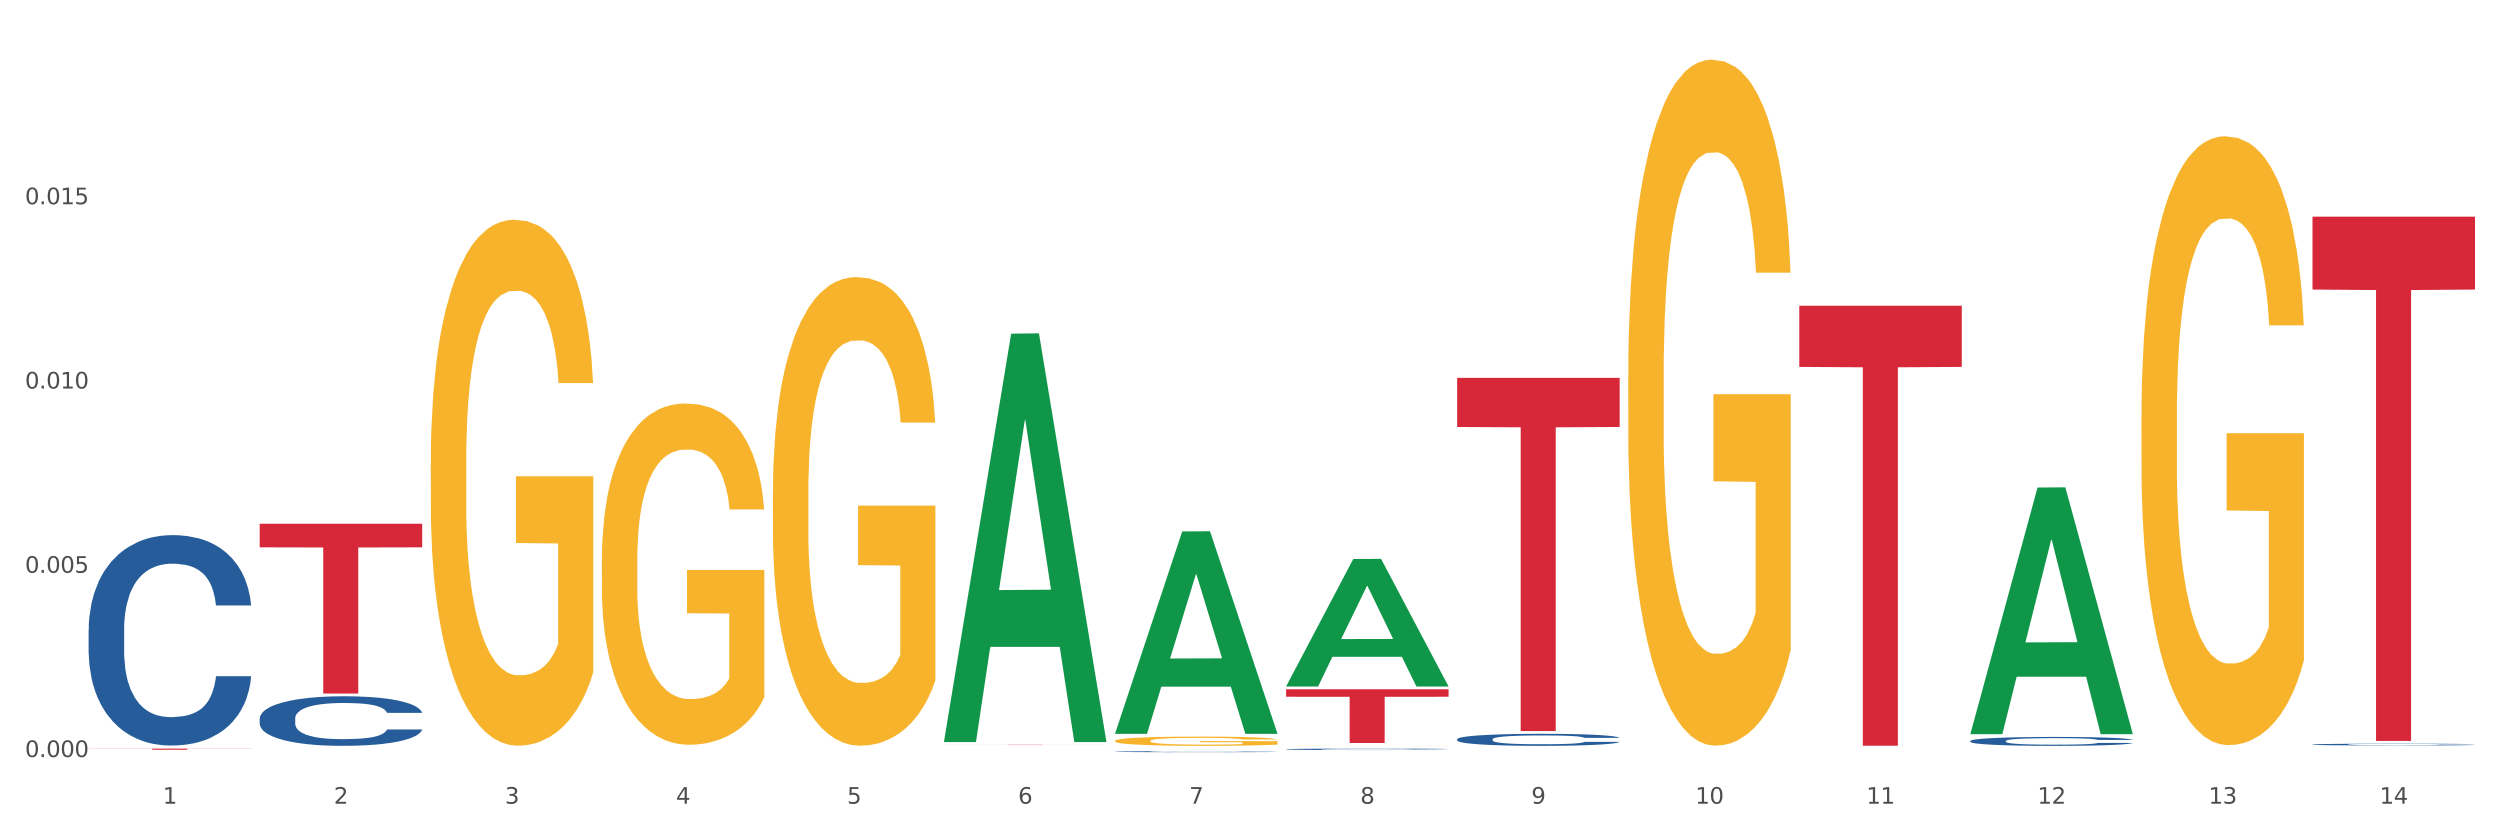
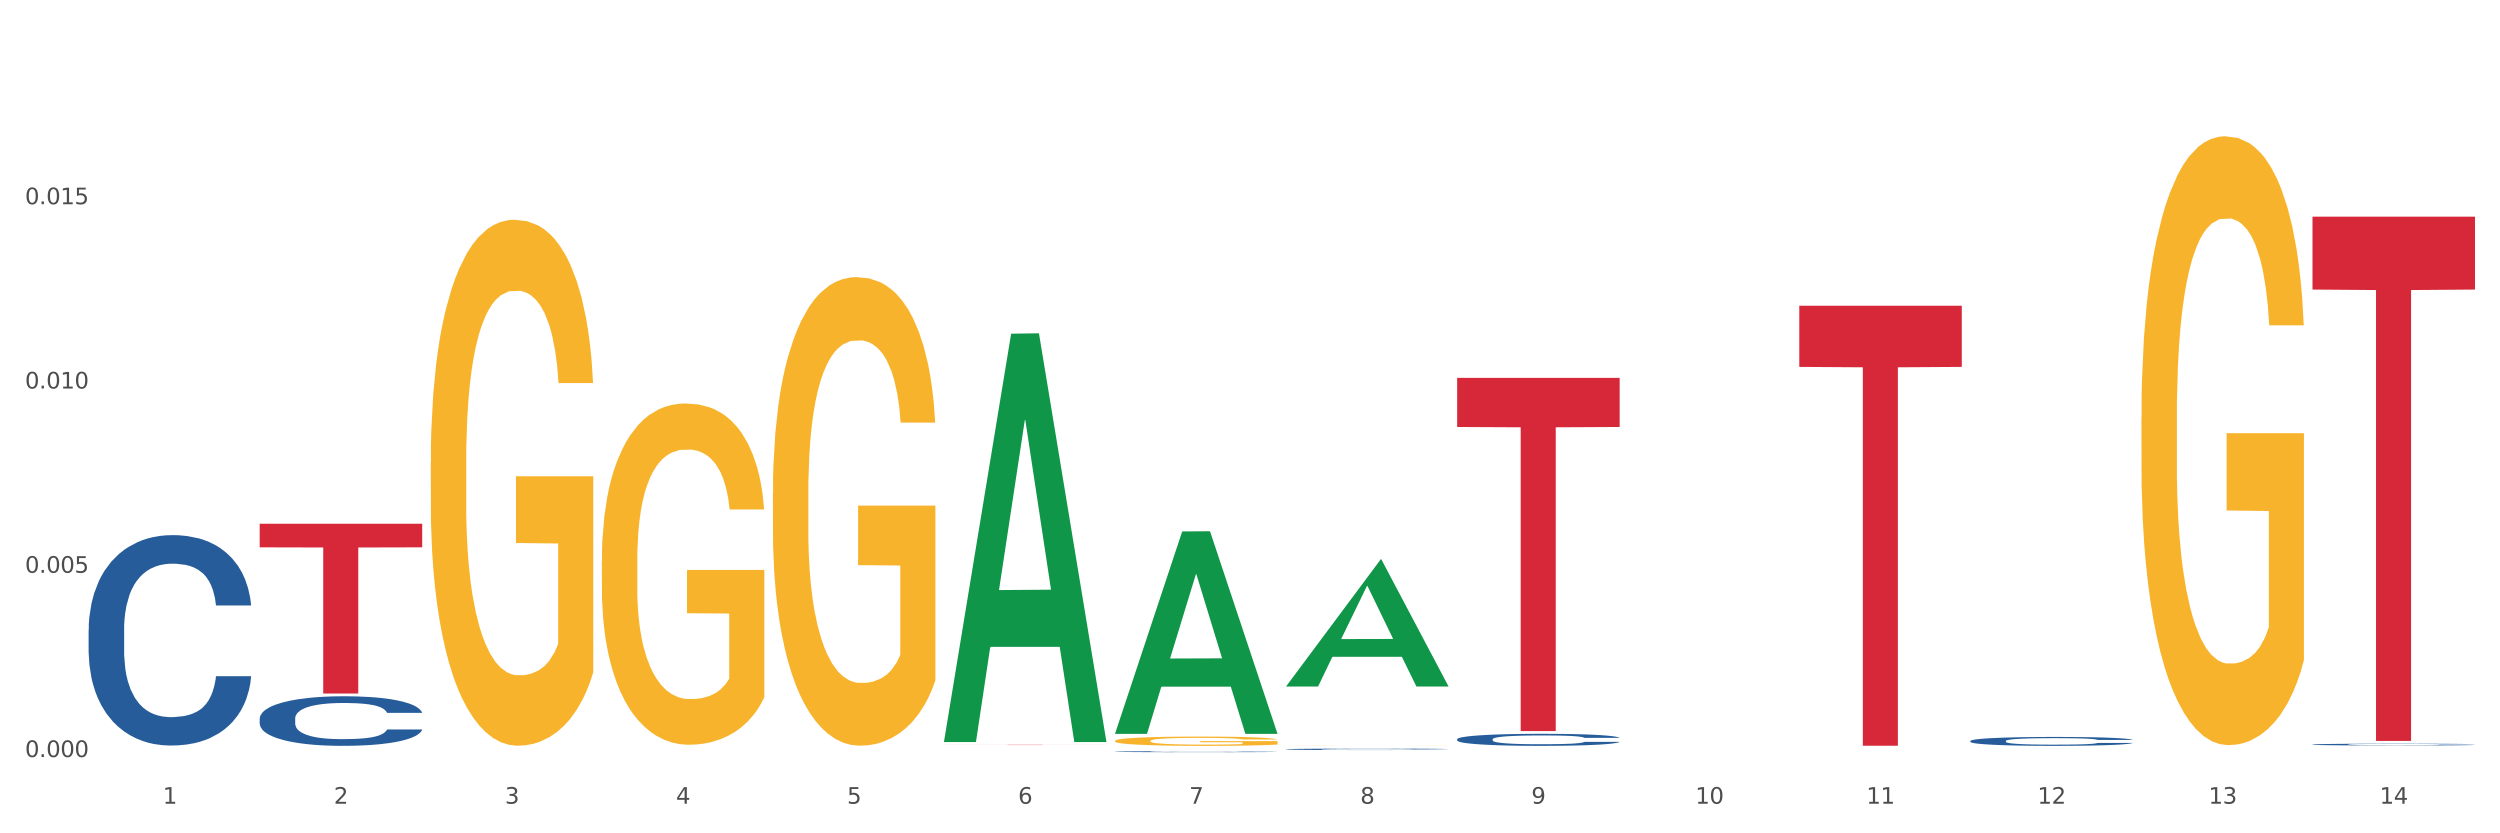
<svg xmlns="http://www.w3.org/2000/svg" xmlns:xlink="http://www.w3.org/1999/xlink" width="1080pt" height="360pt" viewBox="0 0 1080 360" version="1.1">
  <rect x="0" y="0" width="1080" height="360" fill="#333333" stroke="none" />
  <defs>
    <style type="text/css">*{stroke-linejoin: round; stroke-linecap: butt}</style>
  </defs>
  <g id="figure_1">
    <g id="patch_1">
      <path d="M 0 360  L 1080 360  L 1080 0  L 0 0  z " style="fill: #ffffff; stroke: #ffffff; stroke-linejoin: miter" />
    </g>
    <g id="axes_1">
      <g id="matplotlib.axis_1">
        <g id="xtick_1">
          <g id="text_1">
            <g style="fill: #4d4d4d" transform="translate(70.332 347.204) scale(0.096 -0.096)">
              <defs>
                <path id="DejaVuSans-31" d="M 794 531  L 1825 531  L 1825 4091  L 703 3866  L 703 4441  L 1819 4666  L 2450 4666  L 2450 531  L 3481 531  L 3481 0  L 794 0  L 794 531  z " transform="scale(0.016)" />
              </defs>
              <use xlink:href="#DejaVuSans-31" />
            </g>
          </g>
        </g>
        <g id="xtick_2">
          <g id="text_2">
            <g style="fill: #4d4d4d" transform="translate(144.233 347.204) scale(0.096 -0.096)">
              <defs>
                <path id="DejaVuSans-32" d="M 1228 531  L 3431 531  L 3431 0  L 469 0  L 469 531  Q 828 903 1448 1529  Q 2069 2156 2228 2338  Q 2531 2678 2651 2914  Q 2772 3150 2772 3378  Q 2772 3750 2511 3984  Q 2250 4219 1831 4219  Q 1534 4219 1204 4116  Q 875 4013 500 3803  L 500 4441  Q 881 4594 1212 4672  Q 1544 4750 1819 4750  Q 2544 4750 2975 4387  Q 3406 4025 3406 3419  Q 3406 3131 3298 2873  Q 3191 2616 2906 2266  Q 2828 2175 2409 1742  Q 1991 1309 1228 531  z " transform="scale(0.016)" />
              </defs>
              <use xlink:href="#DejaVuSans-32" />
            </g>
          </g>
        </g>
        <g id="xtick_3">
          <g id="text_3">
            <g style="fill: #4d4d4d" transform="translate(218.134 347.204) scale(0.096 -0.096)">
              <defs>
                <path id="DejaVuSans-33" d="M 2597 2516  Q 3050 2419 3304 2112  Q 3559 1806 3559 1356  Q 3559 666 3084 287  Q 2609 -91 1734 -91  Q 1441 -91 1130 -33  Q 819 25 488 141  L 488 750  Q 750 597 1062 519  Q 1375 441 1716 441  Q 2309 441 2620 675  Q 2931 909 2931 1356  Q 2931 1769 2642 2001  Q 2353 2234 1838 2234  L 1294 2234  L 1294 2753  L 1863 2753  Q 2328 2753 2575 2939  Q 2822 3125 2822 3475  Q 2822 3834 2567 4026  Q 2313 4219 1838 4219  Q 1578 4219 1281 4162  Q 984 4106 628 3988  L 628 4550  Q 988 4650 1302 4700  Q 1616 4750 1894 4750  Q 2613 4750 3031 4423  Q 3450 4097 3450 3541  Q 3450 3153 3228 2886  Q 3006 2619 2597 2516  z " transform="scale(0.016)" />
              </defs>
              <use xlink:href="#DejaVuSans-33" />
            </g>
          </g>
        </g>
        <g id="xtick_4">
          <g id="text_4">
            <g style="fill: #4d4d4d" transform="translate(292.034 347.204) scale(0.096 -0.096)">
              <defs>
                <path id="DejaVuSans-34" d="M 2419 4116  L 825 1625  L 2419 1625  L 2419 4116  z M 2253 4666  L 3047 4666  L 3047 1625  L 3713 1625  L 3713 1100  L 3047 1100  L 3047 0  L 2419 0  L 2419 1100  L 313 1100  L 313 1709  L 2253 4666  z " transform="scale(0.016)" />
              </defs>
              <use xlink:href="#DejaVuSans-34" />
            </g>
          </g>
        </g>
        <g id="xtick_5">
          <g id="text_5">
            <g style="fill: #4d4d4d" transform="translate(365.935 347.204) scale(0.096 -0.096)">
              <defs>
                <path id="DejaVuSans-35" d="M 691 4666  L 3169 4666  L 3169 4134  L 1269 4134  L 1269 2991  Q 1406 3038 1543 3061  Q 1681 3084 1819 3084  Q 2600 3084 3056 2656  Q 3513 2228 3513 1497  Q 3513 744 3044 326  Q 2575 -91 1722 -91  Q 1428 -91 1123 -41  Q 819 9 494 109  L 494 744  Q 775 591 1075 516  Q 1375 441 1709 441  Q 2250 441 2565 725  Q 2881 1009 2881 1497  Q 2881 1984 2565 2268  Q 2250 2553 1709 2553  Q 1456 2553 1204 2497  Q 953 2441 691 2322  L 691 4666  z " transform="scale(0.016)" />
              </defs>
              <use xlink:href="#DejaVuSans-35" />
            </g>
          </g>
        </g>
        <g id="xtick_6">
          <g id="text_6">
            <g style="fill: #4d4d4d" transform="translate(439.836 347.204) scale(0.096 -0.096)">
              <defs>
                <path id="DejaVuSans-36" d="M 2113 2584  Q 1688 2584 1439 2293  Q 1191 2003 1191 1497  Q 1191 994 1439 701  Q 1688 409 2113 409  Q 2538 409 2786 701  Q 3034 994 3034 1497  Q 3034 2003 2786 2293  Q 2538 2584 2113 2584  z M 3366 4563  L 3366 3988  Q 3128 4100 2886 4159  Q 2644 4219 2406 4219  Q 1781 4219 1451 3797  Q 1122 3375 1075 2522  Q 1259 2794 1537 2939  Q 1816 3084 2150 3084  Q 2853 3084 3261 2657  Q 3669 2231 3669 1497  Q 3669 778 3244 343  Q 2819 -91 2113 -91  Q 1303 -91 875 529  Q 447 1150 447 2328  Q 447 3434 972 4092  Q 1497 4750 2381 4750  Q 2619 4750 2861 4703  Q 3103 4656 3366 4563  z " transform="scale(0.016)" />
              </defs>
              <use xlink:href="#DejaVuSans-36" />
            </g>
          </g>
        </g>
        <g id="xtick_7">
          <g id="text_7">
            <g style="fill: #4d4d4d" transform="translate(513.737 347.204) scale(0.096 -0.096)">
              <defs>
                <path id="DejaVuSans-37" d="M 525 4666  L 3525 4666  L 3525 4397  L 1831 0  L 1172 0  L 2766 4134  L 525 4134  L 525 4666  z " transform="scale(0.016)" />
              </defs>
              <use xlink:href="#DejaVuSans-37" />
            </g>
          </g>
        </g>
        <g id="xtick_8">
          <g id="text_8">
            <g style="fill: #4d4d4d" transform="translate(587.638 347.204) scale(0.096 -0.096)">
              <defs>
                <path id="DejaVuSans-38" d="M 2034 2216  Q 1584 2216 1326 1975  Q 1069 1734 1069 1313  Q 1069 891 1326 650  Q 1584 409 2034 409  Q 2484 409 2743 651  Q 3003 894 3003 1313  Q 3003 1734 2745 1975  Q 2488 2216 2034 2216  z M 1403 2484  Q 997 2584 770 2862  Q 544 3141 544 3541  Q 544 4100 942 4425  Q 1341 4750 2034 4750  Q 2731 4750 3128 4425  Q 3525 4100 3525 3541  Q 3525 3141 3298 2862  Q 3072 2584 2669 2484  Q 3125 2378 3379 2068  Q 3634 1759 3634 1313  Q 3634 634 3220 271  Q 2806 -91 2034 -91  Q 1263 -91 848 271  Q 434 634 434 1313  Q 434 1759 690 2068  Q 947 2378 1403 2484  z M 1172 3481  Q 1172 3119 1398 2916  Q 1625 2713 2034 2713  Q 2441 2713 2670 2916  Q 2900 3119 2900 3481  Q 2900 3844 2670 4047  Q 2441 4250 2034 4250  Q 1625 4250 1398 4047  Q 1172 3844 1172 3481  z " transform="scale(0.016)" />
              </defs>
              <use xlink:href="#DejaVuSans-38" />
            </g>
          </g>
        </g>
        <g id="xtick_9">
          <g id="text_9">
            <g style="fill: #4d4d4d" transform="translate(661.539 347.204) scale(0.096 -0.096)">
              <defs>
                <path id="DejaVuSans-39" d="M 703 97  L 703 672  Q 941 559 1184 500  Q 1428 441 1663 441  Q 2288 441 2617 861  Q 2947 1281 2994 2138  Q 2813 1869 2534 1725  Q 2256 1581 1919 1581  Q 1219 1581 811 2004  Q 403 2428 403 3163  Q 403 3881 828 4315  Q 1253 4750 1959 4750  Q 2769 4750 3195 4129  Q 3622 3509 3622 2328  Q 3622 1225 3098 567  Q 2575 -91 1691 -91  Q 1453 -91 1209 -44  Q 966 3 703 97  z M 1959 2075  Q 2384 2075 2632 2365  Q 2881 2656 2881 3163  Q 2881 3666 2632 3958  Q 2384 4250 1959 4250  Q 1534 4250 1286 3958  Q 1038 3666 1038 3163  Q 1038 2656 1286 2365  Q 1534 2075 1959 2075  z " transform="scale(0.016)" />
              </defs>
              <use xlink:href="#DejaVuSans-39" />
            </g>
          </g>
        </g>
        <g id="xtick_10">
          <g id="text_10">
            <g style="fill: #4d4d4d" transform="translate(732.386 347.204) scale(0.096 -0.096)">
              <defs>
                <path id="DejaVuSans-30" d="M 2034 4250  Q 1547 4250 1301 3770  Q 1056 3291 1056 2328  Q 1056 1369 1301 889  Q 1547 409 2034 409  Q 2525 409 2770 889  Q 3016 1369 3016 2328  Q 3016 3291 2770 3770  Q 2525 4250 2034 4250  z M 2034 4750  Q 2819 4750 3233 4129  Q 3647 3509 3647 2328  Q 3647 1150 3233 529  Q 2819 -91 2034 -91  Q 1250 -91 836 529  Q 422 1150 422 2328  Q 422 3509 836 4129  Q 1250 4750 2034 4750  z " transform="scale(0.016)" />
              </defs>
              <use xlink:href="#DejaVuSans-31" />
              <use xlink:href="#DejaVuSans-30" transform="translate(63.623 0)" />
            </g>
          </g>
        </g>
        <g id="xtick_11">
          <g id="text_11">
            <g style="fill: #4d4d4d" transform="translate(806.287 347.204) scale(0.096 -0.096)">
              <use xlink:href="#DejaVuSans-31" />
              <use xlink:href="#DejaVuSans-31" transform="translate(63.623 0)" />
            </g>
          </g>
        </g>
        <g id="xtick_12">
          <g id="text_12">
            <g style="fill: #4d4d4d" transform="translate(880.187 347.204) scale(0.096 -0.096)">
              <use xlink:href="#DejaVuSans-31" />
              <use xlink:href="#DejaVuSans-32" transform="translate(63.623 0)" />
            </g>
          </g>
        </g>
        <g id="xtick_13">
          <g id="text_13">
            <g style="fill: #4d4d4d" transform="translate(954.088 347.204) scale(0.096 -0.096)">
              <use xlink:href="#DejaVuSans-31" />
              <use xlink:href="#DejaVuSans-33" transform="translate(63.623 0)" />
            </g>
          </g>
        </g>
        <g id="xtick_14">
          <g id="text_14">
            <g style="fill: #4d4d4d" transform="translate(1027.989 347.204) scale(0.096 -0.096)">
              <use xlink:href="#DejaVuSans-31" />
              <use xlink:href="#DejaVuSans-34" transform="translate(63.623 0)" />
            </g>
          </g>
        </g>
        <g id="xtick_15" />
        <g id="xtick_16" />
        <g id="xtick_17" />
        <g id="xtick_18" />
        <g id="xtick_19" />
        <g id="xtick_20" />
        <g id="xtick_21" />
        <g id="xtick_22" />
        <g id="xtick_23" />
        <g id="xtick_24" />
        <g id="xtick_25" />
        <g id="xtick_26" />
        <g id="xtick_27" />
      </g>
      <g id="matplotlib.axis_2">
        <g id="ytick_1">
          <g id="text_15">
            <g style="fill: #4d4d4d" transform="translate(10.8 327.044) scale(0.096 -0.096)">
              <defs>
                <path id="DejaVuSans-2e" d="M 684 794  L 1344 794  L 1344 0  L 684 0  L 684 794  z " transform="scale(0.016)" />
              </defs>
              <use xlink:href="#DejaVuSans-30" />
              <use xlink:href="#DejaVuSans-2e" transform="translate(63.623 0)" />
              <use xlink:href="#DejaVuSans-30" transform="translate(95.41 0)" />
              <use xlink:href="#DejaVuSans-30" transform="translate(159.033 0)" />
              <use xlink:href="#DejaVuSans-30" transform="translate(222.656 0)" />
            </g>
          </g>
        </g>
        <g id="ytick_2">
          <g id="text_16">
            <g style="fill: #4d4d4d" transform="translate(10.8 247.439) scale(0.096 -0.096)">
              <use xlink:href="#DejaVuSans-30" />
              <use xlink:href="#DejaVuSans-2e" transform="translate(63.623 0)" />
              <use xlink:href="#DejaVuSans-30" transform="translate(95.41 0)" />
              <use xlink:href="#DejaVuSans-30" transform="translate(159.033 0)" />
              <use xlink:href="#DejaVuSans-35" transform="translate(222.656 0)" />
            </g>
          </g>
        </g>
        <g id="ytick_3">
          <g id="text_17">
            <g style="fill: #4d4d4d" transform="translate(10.8 167.834) scale(0.096 -0.096)">
              <use xlink:href="#DejaVuSans-30" />
              <use xlink:href="#DejaVuSans-2e" transform="translate(63.623 0)" />
              <use xlink:href="#DejaVuSans-30" transform="translate(95.41 0)" />
              <use xlink:href="#DejaVuSans-31" transform="translate(159.033 0)" />
              <use xlink:href="#DejaVuSans-30" transform="translate(222.656 0)" />
            </g>
          </g>
        </g>
        <g id="ytick_4">
          <g id="text_18">
            <g style="fill: #4d4d4d" transform="translate(10.8 88.229) scale(0.096 -0.096)">
              <use xlink:href="#DejaVuSans-30" />
              <use xlink:href="#DejaVuSans-2e" transform="translate(63.623 0)" />
              <use xlink:href="#DejaVuSans-30" transform="translate(95.41 0)" />
              <use xlink:href="#DejaVuSans-31" transform="translate(159.033 0)" />
              <use xlink:href="#DejaVuSans-35" transform="translate(222.656 0)" />
            </g>
          </g>
        </g>
        <g id="ytick_5" />
        <g id="ytick_6" />
        <g id="ytick_7" />
        <g id="ytick_8" />
      </g>
      <g id="PolyCollection_1">
        <path d="M 407.787 320.236  L 407.86 320.07  L 436.811 144.15  L 448.825 143.985  L 477.993 320.568  L 464.097 320.568  L 457.8 279.448  L 427.908 279.448  L 427.691 280.111  L 421.611 320.568  L 407.787 320.568  L 407.787 320.236  L 431.672 254.909  L 454.036 254.743  L 442.963 181.622  L 442.818 181.291  L 442.673 181.788  L 431.599 254.743  L 431.672 254.909  L 407.787 320.236  z " clip-path="url(#p09028e0b55)" style="fill: #109648" />
        <path d="M 555.589 322.191  L 555.672 322.191  L 555.672 322.19  L 555.838 322.19  L 556.667 322.188  L 557.91 322.186  L 558.822 322.185  L 559.733 322.184  L 560.811 322.184  L 562.137 322.183  L 564.541 322.182  L 566.033 322.181  L 567.856 322.181  L 571.172 322.18  L 573.576 322.179  L 576.062 322.179  L 580.124 322.179  L 582.776 322.178  L 585.594 322.178  L 588.993 322.178  L 591.562 322.178  L 597.199 322.178  L 602.006 322.178  L 604.327 322.179  L 607.311 322.179  L 608.886 322.179  L 611.455 322.18  L 614.108 322.18  L 615.931 322.181  L 618.667 322.181  L 620.739 322.182  L 622.645 322.183  L 623.64 322.184  L 624.386 322.185  L 625.049 322.186  L 625.712 322.187  L 610.792 322.187  L 610.212 322.186  L 609.3 322.185  L 607.974 322.184  L 606.814 322.184  L 604.824 322.183  L 603.001 322.183  L 601.094 322.182  L 598.773 322.182  L 596.95 322.182  L 594.38 322.182  L 589.324 322.182  L 585.926 322.182  L 583.605 322.182  L 582.113 322.183  L 580.787 322.183  L 579.295 322.183  L 577.554 322.184  L 576.311 322.184  L 575.068 322.185  L 574.073 322.186  L 573.161 322.186  L 572.415 322.187  L 571.835 322.188  L 571.338 322.189  L 570.923 322.191  L 570.923 322.194  L 571.089 322.195  L 571.503 322.196  L 572.001 322.197  L 572.83 322.198  L 573.576 322.198  L 574.985 322.199  L 576.56 322.2  L 577.803 322.201  L 579.046 322.201  L 581.201 322.202  L 583.605 322.202  L 585.677 322.202  L 588.495 322.203  L 590.402 322.203  L 592.06 322.203  L 596.121 322.203  L 599.022 322.203  L 602.255 322.203  L 604.741 322.202  L 606.814 322.202  L 609.134 322.202  L 610.626 322.201  L 610.626 322.196  L 592.391 322.196  L 592.391 322.192  L 625.795 322.192  L 625.795 322.203  L 624.386 322.203  L 622.811 322.204  L 621.153 322.204  L 618.667 322.205  L 615.683 322.205  L 613.03 322.206  L 610.212 322.206  L 606.896 322.206  L 602.586 322.206  L 599.934 322.207  L 596.618 322.207  L 592.723 322.207  L 589.324 322.207  L 586.009 322.206  L 582.527 322.206  L 579.129 322.206  L 576.56 322.206  L 573.99 322.205  L 571.255 322.205  L 569.1 322.204  L 567.442 322.204  L 565.618 322.203  L 563.629 322.202  L 562.137 322.201  L 560.811 322.201  L 559.402 322.2  L 558.407 322.199  L 557.413 322.198  L 556.832 322.197  L 556.169 322.196  L 555.672 322.194  L 555.589 322.191  z " clip-path="url(#p09028e0b55)" style="fill: #f7b32b" />
-         <path d="M 703.391 162.718  L 703.474 162.447  L 703.474 152.703  L 703.639 144.313  L 704.468 124.012  L 705.712 107.231  L 706.623 98.299  L 707.535 90.991  L 708.613 83.683  L 709.939 76.104  L 712.343 65.007  L 713.835 59.322  L 715.658 53.368  L 718.974 44.706  L 721.377 39.834  L 723.864 35.774  L 727.925 30.902  L 730.578 28.737  L 733.396 27.113  L 736.794 26.03  L 739.364 25.759  L 745 26.572  L 749.808 29.008  L 752.129 30.902  L 755.113 34.15  L 756.687 36.316  L 759.257 40.646  L 761.909 46.33  L 763.733 51.202  L 766.468 60.405  L 768.54 69.608  L 770.447 80.976  L 771.441 88.825  L 772.187 96.133  L 772.851 104.524  L 773.514 117.787  L 758.594 117.787  L 758.014 108.314  L 757.102 99.382  L 755.776 90.72  L 754.615 85.307  L 752.626 78.54  L 750.802 74.209  L 748.896 70.961  L 746.575 68.255  L 744.752 66.901  L 742.182 65.819  L 737.126 66.089  L 733.728 68.255  L 731.407 70.961  L 729.915 73.397  L 728.589 76.104  L 727.097 79.893  L 725.356 85.577  L 724.113 90.72  L 722.869 97.216  L 721.875 103.712  L 720.963 111.291  L 720.217 119.411  L 719.637 127.802  L 719.139 138.087  L 718.725 155.139  L 718.725 192.221  L 718.891 200.612  L 719.305 211.709  L 719.802 220.1  L 720.631 230.115  L 721.377 236.881  L 722.786 246.626  L 724.361 254.746  L 725.605 259.888  L 726.848 264.219  L 729.003 270.174  L 731.407 275.046  L 733.479 278.023  L 736.297 280.73  L 738.204 281.813  L 739.861 282.354  L 743.923 282.354  L 746.824 281.542  L 750.056 279.647  L 752.543 277.211  L 754.615 274.234  L 756.936 269.362  L 758.428 264.76  L 758.428 208.191  L 740.193 207.92  L 740.193 170.297  L 773.597 170.297  L 773.597 280.73  L 772.187 286.414  L 770.613 291.557  L 768.955 296.158  L 766.468 301.842  L 763.484 307.255  L 760.832 311.045  L 758.014 314.293  L 754.698 317.27  L 750.388 319.977  L 747.736 321.06  L 744.42 321.872  L 740.524 322.142  L 737.126 321.601  L 733.811 320.248  L 730.329 317.812  L 726.931 314.293  L 724.361 310.774  L 721.792 306.443  L 719.057 300.759  L 716.901 295.346  L 715.244 290.474  L 713.42 284.249  L 711.431 276.129  L 709.939 268.82  L 708.613 261.242  L 707.204 251.498  L 706.209 243.107  L 705.214 232.551  L 704.634 224.701  L 703.971 212.521  L 703.474 195.469  L 703.391 162.718  z " clip-path="url(#p09028e0b55)" style="fill: #f7b32b" />
        <path d="M 925.093 180.408  L 925.176 180.168  L 925.176 171.52  L 925.342 164.072  L 926.171 146.055  L 927.414 131.161  L 928.326 123.233  L 929.238 116.747  L 930.315 110.261  L 931.641 103.534  L 934.045 93.685  L 935.537 88.64  L 937.361 83.355  L 940.676 75.668  L 943.08 71.344  L 945.567 67.74  L 949.628 63.416  L 952.28 61.494  L 955.099 60.053  L 958.497 59.092  L 961.067 58.852  L 966.703 59.572  L 971.51 61.734  L 973.831 63.416  L 976.815 66.299  L 978.39 68.221  L 980.96 72.064  L 983.612 77.109  L 985.436 81.433  L 988.171 89.601  L 990.243 97.769  L 992.149 107.859  L 993.144 114.825  L 993.89 121.311  L 994.553 128.759  L 995.216 140.53  L 980.296 140.53  L 979.716 132.122  L 978.805 124.194  L 977.478 116.507  L 976.318 111.702  L 974.329 105.697  L 972.505 101.853  L 970.599 98.97  L 968.278 96.568  L 966.454 95.367  L 963.885 94.406  L 958.829 94.646  L 955.43 96.568  L 953.109 98.97  L 951.617 101.132  L 950.291 103.534  L 948.799 106.898  L 947.059 111.943  L 945.815 116.507  L 944.572 122.272  L 943.577 128.038  L 942.665 134.764  L 941.92 141.971  L 941.339 149.418  L 940.842 158.547  L 940.428 173.682  L 940.428 206.593  L 940.593 214.04  L 941.008 223.89  L 941.505 231.337  L 942.334 240.225  L 943.08 246.231  L 944.489 254.88  L 946.064 262.086  L 947.307 266.651  L 948.551 270.494  L 950.706 275.78  L 953.109 280.104  L 955.182 282.746  L 958 285.149  L 959.906 286.109  L 961.564 286.59  L 965.625 286.59  L 968.526 285.869  L 971.759 284.188  L 974.246 282.026  L 976.318 279.383  L 978.639 275.059  L 980.131 270.975  L 980.131 220.767  L 961.895 220.527  L 961.895 187.135  L 995.299 187.135  L 995.299 285.149  L 993.89 290.193  L 992.315 294.758  L 990.657 298.842  L 988.171 303.886  L 985.187 308.691  L 982.534 312.054  L 979.716 314.937  L 976.401 317.58  L 972.091 319.982  L 969.438 320.943  L 966.123 321.664  L 962.227 321.904  L 958.829 321.423  L 955.513 320.222  L 952.032 318.06  L 948.633 314.937  L 946.064 311.814  L 943.494 307.97  L 940.759 302.926  L 938.604 298.121  L 936.946 293.797  L 935.123 288.272  L 933.133 281.065  L 931.641 274.578  L 930.315 267.852  L 928.906 259.204  L 927.912 251.757  L 926.917 242.388  L 926.337 235.421  L 925.674 224.61  L 925.176 209.476  L 925.093 180.408  z " clip-path="url(#p09028e0b55)" style="fill: #f7b32b" />
-         <path d="M 38.283 323.397  L 108.489 323.397  L 108.489 323.467  L 80.872 323.467  L 80.872 323.897  L 65.733 323.897  L 65.733 323.467  L 38.283 323.467  L 38.283 323.398  L 38.283 323.397  z " clip-path="url(#p09028e0b55)" style="fill: #d62839" />
        <path d="M 112.184 226.253  L 182.39 226.253  L 182.39 236.445  L 154.773 236.514  L 154.773 299.598  L 139.634 299.598  L 139.634 236.514  L 112.184 236.445  L 112.184 226.321  L 112.184 226.253  z " clip-path="url(#p09028e0b55)" style="fill: #d62839" />
        <path d="M 407.787 321.758  L 477.993 321.758  L 477.993 321.773  L 450.377 321.773  L 450.377 321.866  L 435.237 321.866  L 435.237 321.773  L 407.787 321.773  L 407.787 321.758  L 407.787 321.758  z " clip-path="url(#p09028e0b55)" style="fill: #d62839" />
-         <path d="M 555.589 297.774  L 625.795 297.774  L 625.795 301  L 598.178 301.021  L 598.178 320.988  L 583.039 320.988  L 583.039 301.021  L 555.589 301  L 555.589 297.795  L 555.589 297.774  z " clip-path="url(#p09028e0b55)" style="fill: #d62839" />
        <path d="M 777.292 132.085  L 847.497 132.085  L 847.497 158.497  L 819.881 158.676  L 819.881 322.147  L 804.742 322.147  L 804.742 158.676  L 777.292 158.497  L 777.292 132.263  L 777.292 132.085  z " clip-path="url(#p09028e0b55)" style="fill: #d62839" />
        <path d="M 998.994 93.614  L 1069.2 93.614  L 1069.2 125.086  L 1041.583 125.299  L 1041.583 320.083  L 1026.444 320.083  L 1026.444 125.299  L 998.994 125.086  L 998.994 93.827  L 998.994 93.614  z " clip-path="url(#p09028e0b55)" style="fill: #d62839" />
        <path d="M 38.283 272.015  L 38.366 271.932  L 38.366 269.607  L 38.615 266.453  L 39.528 260.641  L 40.69 256.241  L 42.681 251.094  L 43.76 248.936  L 45.171 246.528  L 48.075 242.626  L 51.395 239.306  L 53.718 237.479  L 55.461 236.317  L 59.361 234.242  L 61.602 233.328  L 63.926 232.581  L 65.917 232.083  L 69.237 231.502  L 71.892 231.253  L 74.963 231.17  L 77.535 231.253  L 80.938 231.585  L 85.917 232.581  L 87.825 233.162  L 90.398 234.159  L 93.053 235.487  L 95.211 236.815  L 97.701 238.725  L 100.273 241.215  L 102.763 244.37  L 104.506 247.275  L 105.916 250.347  L 107.161 254.083  L 108.074 258.151  L 108.489 261.555  L 93.302 261.555  L 92.888 258.483  L 92.058 255.162  L 91.228 252.921  L 90.315 251.094  L 88.904 249.019  L 87.659 247.691  L 85.585 246.113  L 83.676 245.117  L 82.099 244.536  L 80.191 244.038  L 76.124 243.54  L 73.22 243.54  L 71.394 243.706  L 69.154 244.121  L 67.245 244.702  L 65.004 245.698  L 63.262 246.777  L 61.519 248.189  L 60.523 249.185  L 59.029 251.011  L 58.034 252.506  L 56.706 255.079  L 55.959 256.906  L 54.631 261.638  L 54.05 265.124  L 53.801 267.532  L 53.635 270.189  L 53.635 283.139  L 54.133 288.951  L 54.548 291.441  L 55.212 294.264  L 56.457 297.917  L 58.283 301.487  L 60.191 304.06  L 61.768 305.637  L 63.262 306.8  L 64.755 307.713  L 66.581 308.543  L 68.075 309.041  L 70.315 309.539  L 72.971 309.788  L 75.046 309.788  L 79.278 309.373  L 81.187 308.958  L 83.012 308.377  L 85.004 307.464  L 86.581 306.468  L 87.493 305.72  L 88.987 304.143  L 90.149 302.483  L 91.145 300.573  L 91.809 298.913  L 92.556 296.422  L 93.136 293.6  L 93.302 292.105  L 108.489 292.105  L 108.157 295.094  L 107.576 298  L 106.414 301.902  L 105.501 304.143  L 104.091 306.883  L 102.597 309.207  L 100.522 311.781  L 98.614 313.69  L 96.622 315.351  L 94.464 316.845  L 90.564 318.92  L 89.153 319.502  L 86.166 320.498  L 83.842 321.079  L 80.44 321.66  L 76.954 321.992  L 73.303 322.075  L 70.066 321.909  L 66.498 321.411  L 64.257 320.913  L 61.768 320.166  L 58.863 319.003  L 56.125 317.592  L 53.552 315.932  L 51.146 314.022  L 48.905 311.864  L 46.001 308.294  L 43.843 304.807  L 42.266 301.57  L 41.187 298.83  L 40.109 295.343  L 39.528 292.936  L 38.615 287.124  L 38.283 281.728  L 38.283 272.015  z " clip-path="url(#p09028e0b55)" style="fill: #255c99" />
        <path d="M 112.184 310.411  L 112.267 310.391  L 112.267 309.844  L 112.516 309.1  L 113.429 307.731  L 114.59 306.695  L 116.582 305.483  L 117.661 304.974  L 119.072 304.407  L 121.976 303.488  L 125.296 302.706  L 127.619 302.275  L 129.362 302.002  L 133.262 301.513  L 135.503 301.297  L 137.826 301.121  L 139.818 301.004  L 143.137 300.867  L 145.793 300.809  L 148.863 300.789  L 151.436 300.809  L 154.838 300.887  L 159.818 301.121  L 161.726 301.258  L 164.299 301.493  L 166.954 301.806  L 169.112 302.119  L 171.602 302.569  L 174.174 303.155  L 176.664 303.898  L 178.406 304.583  L 179.817 305.307  L 181.062 306.187  L 181.975 307.145  L 182.39 307.947  L 167.203 307.947  L 166.788 307.223  L 165.959 306.441  L 165.129 305.913  L 164.216 305.483  L 162.805 304.994  L 161.56 304.681  L 159.486 304.309  L 157.577 304.074  L 156 303.938  L 154.092 303.82  L 150.025 303.703  L 147.121 303.703  L 145.295 303.742  L 143.055 303.84  L 141.146 303.977  L 138.905 304.211  L 137.163 304.466  L 135.42 304.798  L 134.424 305.033  L 132.93 305.463  L 131.934 305.815  L 130.607 306.421  L 129.86 306.851  L 128.532 307.966  L 127.951 308.788  L 127.702 309.355  L 127.536 309.98  L 127.536 313.031  L 128.034 314.4  L 128.449 314.987  L 129.113 315.652  L 130.358 316.512  L 132.183 317.353  L 134.092 317.959  L 135.669 318.331  L 137.163 318.605  L 138.656 318.82  L 140.482 319.015  L 141.976 319.133  L 144.216 319.25  L 146.872 319.309  L 148.946 319.309  L 153.179 319.211  L 155.087 319.113  L 156.913 318.976  L 158.905 318.761  L 160.481 318.527  L 161.394 318.351  L 162.888 317.979  L 164.05 317.588  L 165.046 317.138  L 165.71 316.747  L 166.456 316.16  L 167.037 315.495  L 167.203 315.143  L 182.39 315.143  L 182.058 315.847  L 181.477 316.532  L 180.315 317.451  L 179.402 317.979  L 177.991 318.624  L 176.498 319.172  L 174.423 319.778  L 172.514 320.228  L 170.523 320.619  L 168.365 320.971  L 164.465 321.46  L 163.054 321.597  L 160.067 321.832  L 157.743 321.968  L 154.341 322.105  L 150.855 322.184  L 147.204 322.203  L 143.967 322.164  L 140.399 322.047  L 138.158 321.929  L 135.669 321.753  L 132.764 321.48  L 130.026 321.147  L 127.453 320.756  L 125.047 320.306  L 122.806 319.798  L 119.902 318.957  L 117.744 318.135  L 116.167 317.373  L 115.088 316.727  L 114.01 315.906  L 113.429 315.339  L 112.516 313.97  L 112.184 312.699  L 112.184 310.411  z " clip-path="url(#p09028e0b55)" style="fill: #255c99" />
        <path d="M 481.688 324.714  L 481.771 324.714  L 481.771 324.703  L 482.02 324.688  L 482.933 324.661  L 484.095 324.64  L 486.086 324.616  L 487.165 324.606  L 488.576 324.595  L 491.48 324.576  L 494.8 324.561  L 497.123 324.552  L 498.866 324.547  L 502.767 324.537  L 505.007 324.533  L 507.331 324.529  L 509.322 324.527  L 512.642 324.524  L 515.297 324.523  L 518.368 324.522  L 520.94 324.523  L 524.343 324.524  L 529.322 324.529  L 531.231 324.532  L 533.803 324.537  L 536.459 324.543  L 538.616 324.549  L 541.106 324.558  L 543.678 324.57  L 546.168 324.584  L 547.911 324.598  L 549.321 324.613  L 550.566 324.63  L 551.479 324.649  L 551.894 324.665  L 536.708 324.665  L 536.293 324.651  L 535.463 324.635  L 534.633 324.625  L 533.72 324.616  L 532.309 324.606  L 531.065 324.6  L 528.99 324.593  L 527.081 324.588  L 525.505 324.585  L 523.596 324.583  L 519.53 324.581  L 516.625 324.581  L 514.799 324.581  L 512.559 324.583  L 510.65 324.586  L 508.41 324.591  L 506.667 324.596  L 504.924 324.602  L 503.928 324.607  L 502.435 324.616  L 501.439 324.623  L 500.111 324.635  L 499.364 324.643  L 498.036 324.666  L 497.455 324.682  L 497.206 324.693  L 497.04 324.706  L 497.04 324.767  L 497.538 324.794  L 497.953 324.806  L 498.617 324.819  L 499.862 324.836  L 501.688 324.853  L 503.596 324.865  L 505.173 324.872  L 506.667 324.878  L 508.161 324.882  L 509.986 324.886  L 511.48 324.888  L 513.721 324.891  L 516.376 324.892  L 518.451 324.892  L 522.683 324.89  L 524.592 324.888  L 526.417 324.885  L 528.409 324.881  L 529.986 324.876  L 530.899 324.873  L 532.392 324.865  L 533.554 324.857  L 534.55 324.848  L 535.214 324.841  L 535.961 324.829  L 536.542 324.816  L 536.708 324.809  L 551.894 324.809  L 551.562 324.823  L 550.981 324.836  L 549.819 324.855  L 548.906 324.865  L 547.496 324.878  L 546.002 324.889  L 543.927 324.901  L 542.019 324.91  L 540.027 324.918  L 537.869 324.925  L 533.969 324.935  L 532.558 324.937  L 529.571 324.942  L 527.247 324.945  L 523.845 324.948  L 520.359 324.949  L 516.708 324.95  L 513.472 324.949  L 509.903 324.946  L 507.663 324.944  L 505.173 324.941  L 502.269 324.935  L 499.53 324.928  L 496.958 324.921  L 494.551 324.912  L 492.31 324.902  L 489.406 324.885  L 487.248 324.868  L 485.671 324.853  L 484.593 324.84  L 483.514 324.824  L 482.933 324.813  L 482.02 324.785  L 481.688 324.76  L 481.688 324.714  z " clip-path="url(#p09028e0b55)" style="fill: #255c99" />
        <path d="M 555.589 323.678  L 555.672 323.677  L 555.672 323.661  L 555.921 323.64  L 556.834 323.6  L 557.996 323.57  L 559.987 323.534  L 561.066 323.519  L 562.477 323.503  L 565.381 323.476  L 568.701 323.453  L 571.024 323.441  L 572.767 323.433  L 576.667 323.418  L 578.908 323.412  L 581.232 323.407  L 583.223 323.403  L 586.543 323.399  L 589.198 323.398  L 592.269 323.397  L 594.841 323.398  L 598.244 323.4  L 603.223 323.407  L 605.131 323.411  L 607.704 323.418  L 610.36 323.427  L 612.517 323.436  L 615.007 323.449  L 617.579 323.466  L 620.069 323.488  L 621.812 323.508  L 623.222 323.529  L 624.467 323.555  L 625.38 323.583  L 625.795 323.606  L 610.608 323.606  L 610.194 323.585  L 609.364 323.562  L 608.534 323.547  L 607.621 323.534  L 606.21 323.52  L 604.965 323.511  L 602.891 323.5  L 600.982 323.493  L 599.405 323.489  L 597.497 323.486  L 593.43 323.482  L 590.526 323.482  L 588.7 323.483  L 586.46 323.486  L 584.551 323.49  L 582.31 323.497  L 580.568 323.504  L 578.825 323.514  L 577.829 323.521  L 576.335 323.534  L 575.34 323.544  L 574.012 323.562  L 573.265 323.574  L 571.937 323.607  L 571.356 323.631  L 571.107 323.647  L 570.941 323.665  L 570.941 323.755  L 571.439 323.794  L 571.854 323.812  L 572.518 323.831  L 573.763 323.856  L 575.589 323.881  L 577.497 323.898  L 579.074 323.909  L 580.568 323.917  L 582.061 323.923  L 583.887 323.929  L 585.381 323.933  L 587.621 323.936  L 590.277 323.938  L 592.352 323.938  L 596.584 323.935  L 598.493 323.932  L 600.318 323.928  L 602.31 323.922  L 603.887 323.915  L 604.799 323.91  L 606.293 323.899  L 607.455 323.888  L 608.451 323.874  L 609.115 323.863  L 609.862 323.846  L 610.443 323.826  L 610.608 323.816  L 625.795 323.816  L 625.463 323.837  L 624.882 323.857  L 623.72 323.884  L 622.807 323.899  L 621.397 323.918  L 619.903 323.934  L 617.828 323.951  L 615.92 323.965  L 613.928 323.976  L 611.77 323.986  L 607.87 324.001  L 606.459 324.005  L 603.472 324.011  L 601.148 324.015  L 597.746 324.019  L 594.26 324.022  L 590.609 324.022  L 587.373 324.021  L 583.804 324.018  L 581.564 324.014  L 579.074 324.009  L 576.169 324.001  L 573.431 323.991  L 570.858 323.98  L 568.452 323.967  L 566.211 323.952  L 563.307 323.927  L 561.149 323.903  L 559.572 323.881  L 558.494 323.862  L 557.415 323.838  L 556.834 323.822  L 555.921 323.782  L 555.589 323.745  L 555.589 323.678  z " clip-path="url(#p09028e0b55)" style="fill: #255c99" />
        <path d="M 629.49 319.345  L 629.573 319.34  L 629.573 319.207  L 629.822 319.027  L 630.735 318.695  L 631.896 318.443  L 633.888 318.149  L 634.967 318.026  L 636.378 317.888  L 639.282 317.665  L 642.602 317.475  L 644.925 317.371  L 646.668 317.304  L 650.568 317.186  L 652.809 317.133  L 655.132 317.091  L 657.124 317.062  L 660.444 317.029  L 663.099 317.015  L 666.17 317.01  L 668.742 317.015  L 672.144 317.034  L 677.124 317.091  L 679.032 317.124  L 681.605 317.181  L 684.26 317.257  L 686.418 317.333  L 688.908 317.442  L 691.48 317.584  L 693.97 317.765  L 695.712 317.931  L 697.123 318.106  L 698.368 318.32  L 699.281 318.552  L 699.696 318.747  L 684.509 318.747  L 684.094 318.571  L 683.265 318.382  L 682.435 318.253  L 681.522 318.149  L 680.111 318.03  L 678.866 317.954  L 676.792 317.864  L 674.883 317.807  L 673.306 317.774  L 671.398 317.746  L 667.331 317.717  L 664.427 317.717  L 662.601 317.727  L 660.361 317.75  L 658.452 317.784  L 656.211 317.841  L 654.469 317.902  L 652.726 317.983  L 651.73 318.04  L 650.236 318.144  L 649.24 318.23  L 647.913 318.377  L 647.166 318.481  L 645.838 318.752  L 645.257 318.951  L 645.008 319.089  L 644.842 319.241  L 644.842 319.981  L 645.34 320.313  L 645.755 320.455  L 646.419 320.617  L 647.664 320.826  L 649.489 321.03  L 651.398 321.177  L 652.975 321.267  L 654.469 321.333  L 655.962 321.386  L 657.788 321.433  L 659.282 321.462  L 661.522 321.49  L 664.178 321.504  L 666.253 321.504  L 670.485 321.481  L 672.393 321.457  L 674.219 321.424  L 676.211 321.371  L 677.788 321.314  L 678.7 321.272  L 680.194 321.182  L 681.356 321.087  L 682.352 320.977  L 683.016 320.883  L 683.762 320.74  L 684.343 320.579  L 684.509 320.493  L 699.696 320.493  L 699.364 320.664  L 698.783 320.83  L 697.621 321.053  L 696.708 321.182  L 695.297 321.338  L 693.804 321.471  L 691.729 321.618  L 689.82 321.727  L 687.829 321.822  L 685.671 321.908  L 681.771 322.026  L 680.36 322.06  L 677.373 322.116  L 675.049 322.15  L 671.647 322.183  L 668.161 322.202  L 664.51 322.207  L 661.273 322.197  L 657.705 322.169  L 655.464 322.14  L 652.975 322.097  L 650.07 322.031  L 647.332 321.95  L 644.759 321.855  L 642.353 321.746  L 640.112 321.623  L 637.208 321.419  L 635.05 321.22  L 633.473 321.034  L 632.394 320.878  L 631.316 320.679  L 630.735 320.541  L 629.822 320.209  L 629.49 319.9  L 629.49 319.345  z " clip-path="url(#p09028e0b55)" style="fill: #255c99" />
        <path d="M 851.192 320.09  L 851.275 320.086  L 851.275 319.988  L 851.524 319.855  L 852.437 319.609  L 853.599 319.423  L 855.591 319.205  L 856.67 319.114  L 858.08 319.012  L 860.985 318.847  L 864.304 318.707  L 866.628 318.629  L 868.37 318.58  L 872.271 318.492  L 874.511 318.454  L 876.835 318.422  L 878.827 318.401  L 882.146 318.377  L 884.802 318.366  L 887.872 318.362  L 890.445 318.366  L 893.847 318.38  L 898.826 318.422  L 900.735 318.447  L 903.307 318.489  L 905.963 318.545  L 908.121 318.601  L 910.61 318.682  L 913.183 318.787  L 915.672 318.921  L 917.415 319.044  L 918.826 319.173  L 920.071 319.331  L 920.983 319.503  L 921.398 319.647  L 906.212 319.647  L 905.797 319.517  L 904.967 319.377  L 904.137 319.282  L 903.224 319.205  L 901.814 319.117  L 900.569 319.061  L 898.494 318.994  L 896.586 318.952  L 895.009 318.928  L 893.1 318.907  L 889.034 318.886  L 886.129 318.886  L 884.304 318.893  L 882.063 318.91  L 880.154 318.935  L 877.914 318.977  L 876.171 319.022  L 874.428 319.082  L 873.433 319.124  L 871.939 319.202  L 870.943 319.265  L 869.615 319.374  L 868.868 319.451  L 867.541 319.651  L 866.96 319.798  L 866.711 319.9  L 866.545 320.012  L 866.545 320.56  L 867.043 320.806  L 867.458 320.911  L 868.122 321.031  L 869.366 321.185  L 871.192 321.336  L 873.101 321.445  L 874.677 321.512  L 876.171 321.561  L 877.665 321.599  L 879.491 321.634  L 880.984 321.655  L 883.225 321.677  L 885.88 321.687  L 887.955 321.687  L 892.187 321.67  L 894.096 321.652  L 895.922 321.627  L 897.913 321.589  L 899.49 321.547  L 900.403 321.515  L 901.897 321.448  L 903.058 321.378  L 904.054 321.297  L 904.718 321.227  L 905.465 321.122  L 906.046 321.002  L 906.212 320.939  L 921.398 320.939  L 921.066 321.066  L 920.485 321.189  L 919.324 321.354  L 918.411 321.448  L 917 321.564  L 915.506 321.662  L 913.432 321.771  L 911.523 321.852  L 909.531 321.922  L 907.374 321.985  L 903.473 322.073  L 902.063 322.098  L 899.075 322.14  L 896.752 322.165  L 893.349 322.189  L 889.864 322.203  L 886.212 322.207  L 882.976 322.2  L 879.408 322.179  L 877.167 322.157  L 874.677 322.126  L 871.773 322.077  L 869.034 322.017  L 866.462 321.947  L 864.055 321.866  L 861.815 321.775  L 858.91 321.624  L 856.752 321.476  L 855.176 321.34  L 854.097 321.224  L 853.018 321.076  L 852.437 320.974  L 851.524 320.729  L 851.192 320.5  L 851.192 320.09  z " clip-path="url(#p09028e0b55)" style="fill: #255c99" />
        <path d="M 998.994 321.621  L 999.077 321.62  L 999.077 321.601  L 999.326 321.574  L 1000.239 321.524  L 1001.401 321.487  L 1003.392 321.443  L 1004.471 321.425  L 1005.882 321.404  L 1008.786 321.371  L 1012.106 321.343  L 1014.43 321.327  L 1016.172 321.317  L 1020.073 321.299  L 1022.313 321.292  L 1024.637 321.285  L 1026.628 321.281  L 1029.948 321.276  L 1032.603 321.274  L 1035.674 321.273  L 1038.246 321.274  L 1041.649 321.277  L 1046.628 321.285  L 1048.537 321.29  L 1051.109 321.299  L 1053.765 321.31  L 1055.922 321.321  L 1058.412 321.338  L 1060.984 321.359  L 1063.474 321.386  L 1065.217 321.41  L 1066.627 321.437  L 1067.872 321.468  L 1068.785 321.503  L 1069.2 321.532  L 1054.014 321.532  L 1053.599 321.506  L 1052.769 321.478  L 1051.939 321.459  L 1051.026 321.443  L 1049.615 321.425  L 1048.371 321.414  L 1046.296 321.401  L 1044.387 321.392  L 1042.811 321.387  L 1040.902 321.383  L 1036.836 321.379  L 1033.931 321.379  L 1032.105 321.38  L 1029.865 321.384  L 1027.956 321.389  L 1025.716 321.397  L 1023.973 321.406  L 1022.23 321.418  L 1021.234 321.427  L 1019.741 321.442  L 1018.745 321.455  L 1017.417 321.477  L 1016.67 321.492  L 1015.342 321.533  L 1014.761 321.562  L 1014.512 321.583  L 1014.347 321.606  L 1014.347 321.716  L 1014.844 321.765  L 1015.259 321.787  L 1015.923 321.811  L 1017.168 321.842  L 1018.994 321.872  L 1020.902 321.894  L 1022.479 321.907  L 1023.973 321.917  L 1025.467 321.925  L 1027.292 321.932  L 1028.786 321.936  L 1031.027 321.941  L 1033.682 321.943  L 1035.757 321.943  L 1039.989 321.939  L 1041.898 321.936  L 1043.723 321.931  L 1045.715 321.923  L 1047.292 321.915  L 1048.205 321.908  L 1049.698 321.895  L 1050.86 321.881  L 1051.856 321.864  L 1052.52 321.85  L 1053.267 321.829  L 1053.848 321.805  L 1054.014 321.792  L 1069.2 321.792  L 1068.868 321.818  L 1068.287 321.842  L 1067.125 321.876  L 1066.213 321.895  L 1064.802 321.918  L 1063.308 321.938  L 1061.233 321.96  L 1059.325 321.976  L 1057.333 321.99  L 1055.175 322.003  L 1051.275 322.021  L 1049.864 322.026  L 1046.877 322.034  L 1044.553 322.039  L 1041.151 322.044  L 1037.665 322.047  L 1034.014 322.047  L 1030.778 322.046  L 1027.209 322.042  L 1024.969 322.038  L 1022.479 322.031  L 1019.575 322.021  L 1016.836 322.009  L 1014.264 321.995  L 1011.857 321.979  L 1009.616 321.96  L 1006.712 321.93  L 1004.554 321.9  L 1002.977 321.873  L 1001.899 321.849  L 1000.82 321.82  L 1000.239 321.799  L 999.326 321.75  L 998.994 321.704  L 998.994 321.621  z " clip-path="url(#p09028e0b55)" style="fill: #255c99" />
        <path d="M 186.085 199.923  L 186.168 199.716  L 186.168 192.245  L 186.333 185.812  L 187.162 170.247  L 188.406 157.381  L 189.317 150.533  L 190.229 144.93  L 191.307 139.326  L 192.633 133.516  L 195.037 125.007  L 196.529 120.649  L 198.352 116.084  L 201.668 109.443  L 204.071 105.708  L 206.558 102.595  L 210.619 98.859  L 213.272 97.199  L 216.09 95.954  L 219.488 95.124  L 222.058 94.916  L 227.694 95.539  L 232.502 97.407  L 234.823 98.859  L 237.807 101.35  L 239.381 103.01  L 241.951 106.33  L 244.603 110.688  L 246.427 114.424  L 249.162 121.479  L 251.234 128.535  L 253.141 137.251  L 254.135 143.269  L 254.881 148.872  L 255.545 155.306  L 256.208 165.474  L 241.288 165.474  L 240.708 158.211  L 239.796 151.363  L 238.47 144.722  L 237.309 140.572  L 235.32 135.383  L 233.496 132.063  L 231.59 129.573  L 229.269 127.498  L 227.446 126.46  L 224.876 125.63  L 219.82 125.837  L 216.422 127.498  L 214.101 129.573  L 212.609 131.441  L 211.283 133.516  L 209.791 136.421  L 208.05 140.779  L 206.807 144.722  L 205.563 149.703  L 204.569 154.683  L 203.657 160.494  L 202.911 166.719  L 202.331 173.153  L 201.833 181.039  L 201.419 194.112  L 201.419 222.543  L 201.585 228.976  L 201.999 237.485  L 202.496 243.918  L 203.325 251.596  L 204.071 256.784  L 205.48 264.255  L 207.055 270.481  L 208.299 274.424  L 209.542 277.744  L 211.697 282.31  L 214.101 286.045  L 216.173 288.328  L 218.991 290.403  L 220.898 291.233  L 222.555 291.648  L 226.617 291.648  L 229.518 291.026  L 232.75 289.573  L 235.237 287.705  L 237.309 285.423  L 239.63 281.687  L 241.122 278.159  L 241.122 234.787  L 222.887 234.579  L 222.887 205.734  L 256.291 205.734  L 256.291 290.403  L 254.881 294.761  L 253.307 298.704  L 251.649 302.232  L 249.162 306.59  L 246.178 310.74  L 243.526 313.646  L 240.708 316.136  L 237.392 318.419  L 233.082 320.494  L 230.43 321.324  L 227.114 321.947  L 223.218 322.154  L 219.82 321.739  L 216.504 320.701  L 213.023 318.834  L 209.625 316.136  L 207.055 313.438  L 204.486 310.118  L 201.75 305.76  L 199.595 301.609  L 197.938 297.874  L 196.114 293.101  L 194.125 286.875  L 192.633 281.272  L 191.307 275.461  L 189.898 267.991  L 188.903 261.557  L 187.908 253.464  L 187.328 247.446  L 186.665 238.107  L 186.168 225.033  L 186.085 199.923  z " clip-path="url(#p09028e0b55)" style="fill: #f7b32b" />
        <path d="M 481.688 320.058  L 481.771 320.054  L 481.771 319.923  L 481.937 319.81  L 482.766 319.536  L 484.009 319.31  L 484.921 319.19  L 485.833 319.091  L 486.91 318.993  L 488.236 318.89  L 490.64 318.741  L 492.132 318.664  L 493.956 318.584  L 497.271 318.467  L 499.675 318.401  L 502.161 318.347  L 506.223 318.281  L 508.875 318.252  L 511.693 318.23  L 515.092 318.215  L 517.661 318.212  L 523.298 318.223  L 528.105 318.256  L 530.426 318.281  L 533.41 318.325  L 534.985 318.354  L 537.554 318.412  L 540.207 318.489  L 542.03 318.555  L 544.766 318.679  L 546.838 318.803  L 548.744 318.956  L 549.739 319.062  L 550.485 319.16  L 551.148 319.273  L 551.811 319.452  L 536.891 319.452  L 536.311 319.325  L 535.399 319.204  L 534.073 319.087  L 532.913 319.014  L 530.923 318.923  L 529.1 318.865  L 527.193 318.821  L 524.873 318.785  L 523.049 318.766  L 520.48 318.752  L 515.423 318.755  L 512.025 318.785  L 509.704 318.821  L 508.212 318.854  L 506.886 318.89  L 505.394 318.941  L 503.653 319.018  L 502.41 319.087  L 501.167 319.175  L 500.172 319.262  L 499.26 319.365  L 498.514 319.474  L 497.934 319.587  L 497.437 319.726  L 497.022 319.956  L 497.022 320.455  L 497.188 320.569  L 497.603 320.718  L 498.1 320.831  L 498.929 320.966  L 499.675 321.057  L 501.084 321.189  L 502.659 321.298  L 503.902 321.368  L 505.145 321.426  L 507.3 321.506  L 509.704 321.572  L 511.776 321.612  L 514.595 321.648  L 516.501 321.663  L 518.159 321.67  L 522.22 321.67  L 525.121 321.659  L 528.354 321.634  L 530.841 321.601  L 532.913 321.561  L 535.234 321.495  L 536.726 321.433  L 536.726 320.671  L 518.49 320.667  L 518.49 320.16  L 551.894 320.16  L 551.894 321.648  L 550.485 321.725  L 548.91 321.794  L 547.252 321.856  L 544.766 321.933  L 541.782 322.006  L 539.129 322.057  L 536.311 322.101  L 532.996 322.141  L 528.685 322.177  L 526.033 322.192  L 522.718 322.203  L 518.822 322.207  L 515.423 322.199  L 512.108 322.181  L 508.627 322.148  L 505.228 322.101  L 502.659 322.053  L 500.089 321.995  L 497.354 321.918  L 495.199 321.845  L 493.541 321.78  L 491.718 321.696  L 489.728 321.586  L 488.236 321.488  L 486.91 321.386  L 485.501 321.254  L 484.506 321.141  L 483.512 320.999  L 482.931 320.893  L 482.268 320.729  L 481.771 320.499  L 481.688 320.058  z " clip-path="url(#p09028e0b55)" style="fill: #f7b32b" />
        <path d="M 333.886 213.255  L 333.969 213.07  L 333.969 206.415  L 334.135 200.684  L 334.964 186.818  L 336.207 175.356  L 337.119 169.255  L 338.031 164.263  L 339.108 159.271  L 340.435 154.095  L 342.838 146.515  L 344.33 142.633  L 346.154 138.565  L 349.469 132.649  L 351.873 129.322  L 354.36 126.548  L 358.421 123.221  L 361.074 121.742  L 363.892 120.632  L 367.29 119.893  L 369.86 119.708  L 375.496 120.263  L 380.304 121.926  L 382.624 123.221  L 385.608 125.439  L 387.183 126.918  L 389.753 129.876  L 392.405 133.759  L 394.229 137.086  L 396.964 143.372  L 399.036 149.658  L 400.943 157.423  L 401.937 162.784  L 402.683 167.776  L 403.346 173.507  L 404.009 182.566  L 389.09 182.566  L 388.509 176.095  L 387.598 169.994  L 386.271 164.078  L 385.111 160.381  L 383.122 155.759  L 381.298 152.801  L 379.392 150.582  L 377.071 148.734  L 375.247 147.809  L 372.678 147.07  L 367.622 147.255  L 364.223 148.734  L 361.902 150.582  L 360.41 152.246  L 359.084 154.095  L 357.592 156.683  L 355.852 160.566  L 354.608 164.078  L 353.365 168.515  L 352.37 172.952  L 351.459 178.129  L 350.713 183.675  L 350.132 189.406  L 349.635 196.432  L 349.221 208.079  L 349.221 233.407  L 349.386 239.138  L 349.801 246.718  L 350.298 252.449  L 351.127 259.289  L 351.873 263.911  L 353.282 270.567  L 354.857 276.113  L 356.1 279.626  L 357.344 282.584  L 359.499 286.651  L 361.902 289.979  L 363.975 292.013  L 366.793 293.861  L 368.699 294.601  L 370.357 294.971  L 374.418 294.971  L 377.32 294.416  L 380.552 293.122  L 383.039 291.458  L 385.111 289.424  L 387.432 286.096  L 388.924 282.954  L 388.924 244.314  L 370.689 244.13  L 370.689 218.432  L 404.092 218.432  L 404.092 293.861  L 402.683 297.744  L 401.108 301.256  L 399.451 304.399  L 396.964 308.282  L 393.98 311.979  L 391.328 314.567  L 388.509 316.786  L 385.194 318.82  L 380.884 320.668  L 378.231 321.408  L 374.916 321.962  L 371.02 322.147  L 367.622 321.778  L 364.306 320.853  L 360.825 319.189  L 357.427 316.786  L 354.857 314.383  L 352.287 311.424  L 349.552 307.542  L 347.397 303.845  L 345.739 300.517  L 343.916 296.265  L 341.927 290.718  L 340.435 285.727  L 339.108 280.55  L 337.699 273.895  L 336.705 268.163  L 335.71 260.953  L 335.13 255.592  L 334.467 247.272  L 333.969 235.625  L 333.886 213.255  z " clip-path="url(#p09028e0b55)" style="fill: #f7b32b" />
        <path d="M 629.49 163.252  L 699.696 163.252  L 699.696 184.454  L 672.079 184.597  L 672.079 315.82  L 656.94 315.82  L 656.94 184.597  L 629.49 184.454  L 629.49 163.396  L 629.49 163.252  z " clip-path="url(#p09028e0b55)" style="fill: #d62839" />
        <path d="M 481.688 316.857  L 481.761 316.775  L 510.711 229.583  L 522.726 229.5  L 551.894 317.021  L 537.998 317.021  L 531.701 296.641  L 501.809 296.641  L 501.592 296.97  L 495.512 317.021  L 481.688 317.021  L 481.688 316.857  L 505.573 284.478  L 527.937 284.396  L 516.863 248.155  L 516.719 247.991  L 516.574 248.237  L 505.5 284.396  L 505.573 284.478  L 481.688 316.857  z " clip-path="url(#p09028e0b55)" style="fill: #109648" />
-         <path d="M 555.589 296.479  L 555.661 296.428  L 584.612 241.482  L 596.627 241.43  L 625.795 296.583  L 611.898 296.583  L 605.602 283.74  L 575.71 283.74  L 575.493 283.947  L 569.413 296.583  L 555.589 296.583  L 555.589 296.479  L 579.473 276.076  L 601.838 276.024  L 590.764 253.186  L 590.62 253.082  L 590.475 253.238  L 579.401 276.024  L 579.473 276.076  L 555.589 296.479  z " clip-path="url(#p09028e0b55)" style="fill: #109648" />
+         <path d="M 555.589 296.479  L 555.661 296.428  L 596.627 241.43  L 625.795 296.583  L 611.898 296.583  L 605.602 283.74  L 575.71 283.74  L 575.493 283.947  L 569.413 296.583  L 555.589 296.583  L 555.589 296.479  L 579.473 276.076  L 601.838 276.024  L 590.764 253.186  L 590.62 253.082  L 590.475 253.238  L 579.401 276.024  L 579.473 276.076  L 555.589 296.479  z " clip-path="url(#p09028e0b55)" style="fill: #109648" />
        <path d="M 259.986 242.432  L 260.068 242.298  L 260.068 237.45  L 260.234 233.276  L 261.063 223.177  L 262.306 214.829  L 263.218 210.386  L 264.13 206.75  L 265.208 203.114  L 266.534 199.344  L 268.937 193.824  L 270.429 190.996  L 272.253 188.034  L 275.568 183.725  L 277.972 181.301  L 280.459 179.281  L 284.52 176.858  L 287.173 175.781  L 289.991 174.973  L 293.389 174.434  L 295.959 174.299  L 301.595 174.703  L 306.403 175.915  L 308.724 176.858  L 311.707 178.474  L 313.282 179.551  L 315.852 181.705  L 318.504 184.533  L 320.328 186.956  L 323.063 191.535  L 325.135 196.113  L 327.042 201.768  L 328.036 205.673  L 328.782 209.308  L 329.445 213.483  L 330.109 220.08  L 315.189 220.08  L 314.609 215.368  L 313.697 210.924  L 312.371 206.615  L 311.21 203.922  L 309.221 200.556  L 307.397 198.402  L 305.491 196.786  L 303.17 195.439  L 301.347 194.766  L 298.777 194.228  L 293.721 194.362  L 290.322 195.439  L 288.002 196.786  L 286.51 197.998  L 285.183 199.344  L 283.691 201.229  L 281.951 204.057  L 280.707 206.615  L 279.464 209.847  L 278.47 213.079  L 277.558 216.849  L 276.812 220.888  L 276.232 225.062  L 275.734 230.179  L 275.32 238.662  L 275.32 257.109  L 275.486 261.283  L 275.9 266.804  L 276.397 270.978  L 277.226 275.96  L 277.972 279.326  L 279.381 284.174  L 280.956 288.213  L 282.199 290.772  L 283.443 292.926  L 285.598 295.888  L 288.002 298.312  L 290.074 299.793  L 292.892 301.14  L 294.798 301.678  L 296.456 301.947  L 300.518 301.947  L 303.419 301.544  L 306.651 300.601  L 309.138 299.389  L 311.21 297.908  L 313.531 295.484  L 315.023 293.195  L 315.023 265.053  L 296.788 264.919  L 296.788 246.202  L 330.191 246.202  L 330.191 301.14  L 328.782 303.967  L 327.207 306.526  L 325.55 308.815  L 323.063 311.642  L 320.079 314.335  L 317.427 316.22  L 314.609 317.836  L 311.293 319.317  L 306.983 320.664  L 304.33 321.202  L 301.015 321.606  L 297.119 321.741  L 293.721 321.472  L 290.405 320.798  L 286.924 319.587  L 283.526 317.836  L 280.956 316.086  L 278.387 313.931  L 275.651 311.104  L 273.496 308.411  L 271.839 305.987  L 270.015 302.89  L 268.026 298.851  L 266.534 295.215  L 265.208 291.445  L 263.798 286.597  L 262.804 282.423  L 261.809 277.172  L 261.229 273.267  L 260.566 267.208  L 260.068 258.725  L 259.986 242.432  z " clip-path="url(#p09028e0b55)" style="fill: #f7b32b" />
-         <path d="M 851.192 316.972  L 851.265 316.872  L 880.216 210.616  L 892.23 210.516  L 921.398 317.172  L 907.502 317.172  L 901.205 292.336  L 871.313 292.336  L 871.096 292.736  L 865.016 317.172  L 851.192 317.172  L 851.192 316.972  L 875.077 277.514  L 897.441 277.414  L 886.368 233.249  L 886.223 233.049  L 886.078 233.349  L 875.005 277.414  L 875.077 277.514  L 851.192 316.972  z " clip-path="url(#p09028e0b55)" style="fill: #109648" />
      </g>
    </g>
  </g>
  <defs>
    <clipPath id="p09028e0b55">
      <rect x="38.283" y="10.8" width="1030.917" height="329.109" />
    </clipPath>
  </defs>
</svg>